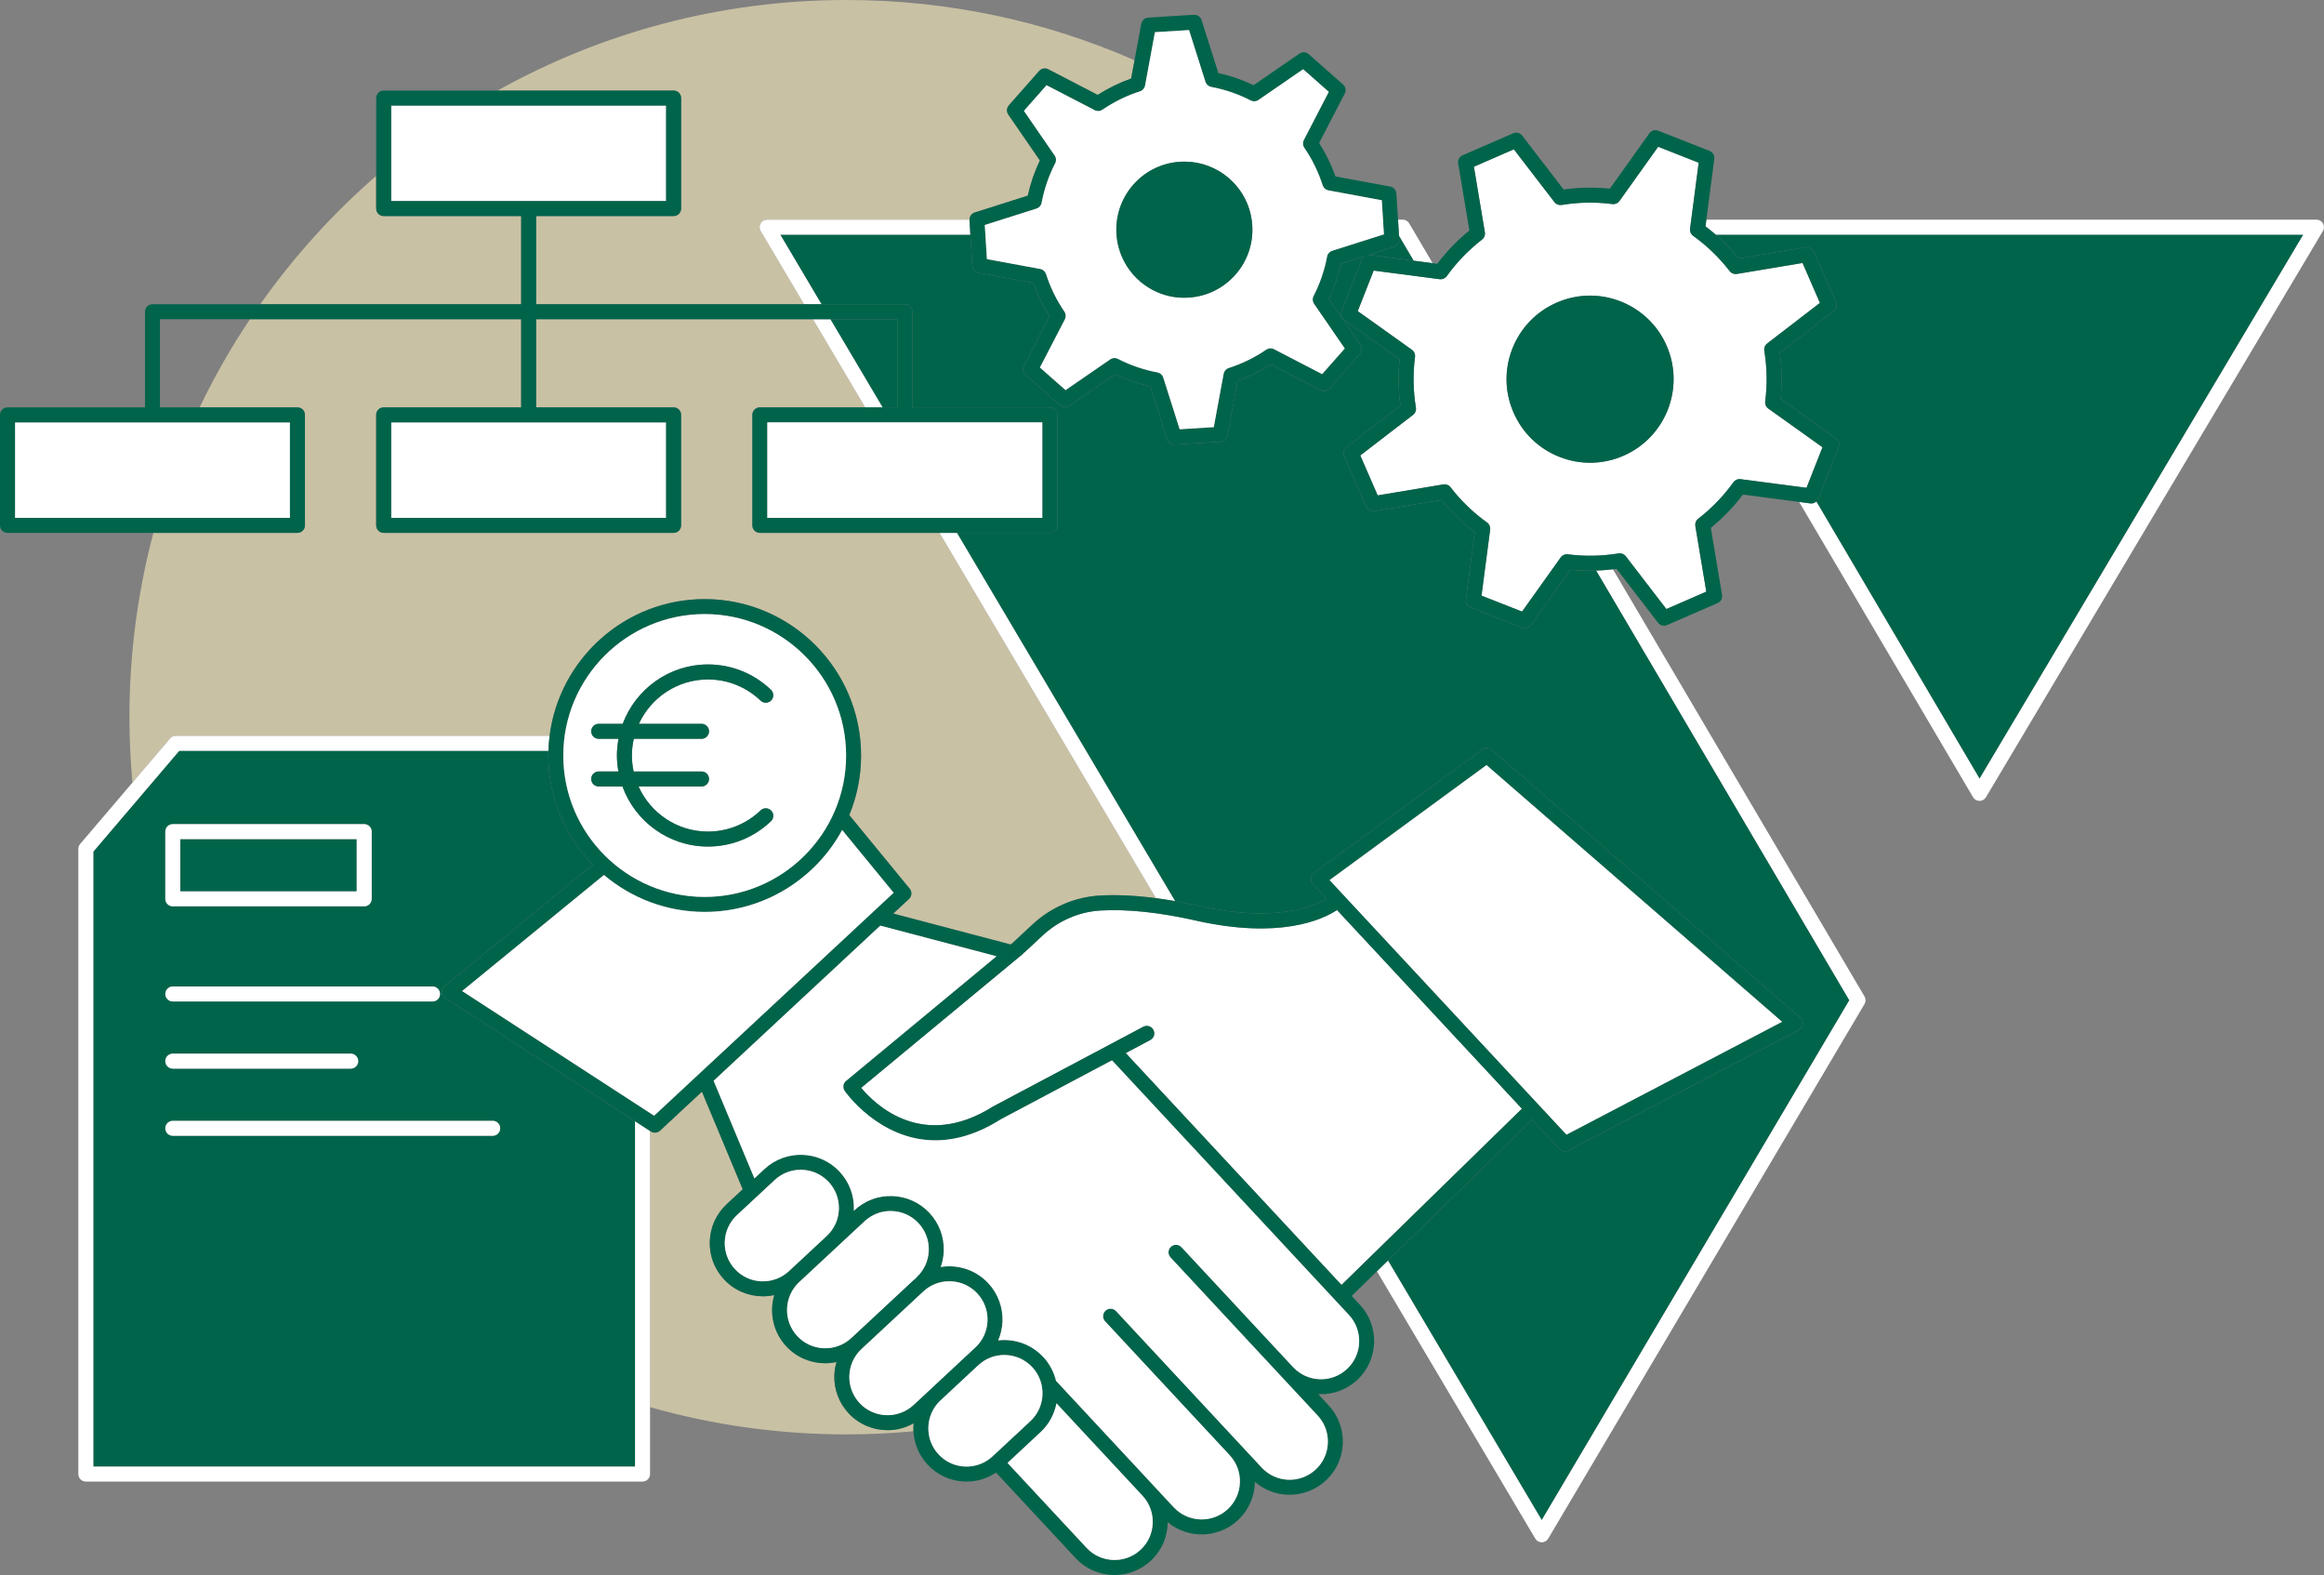
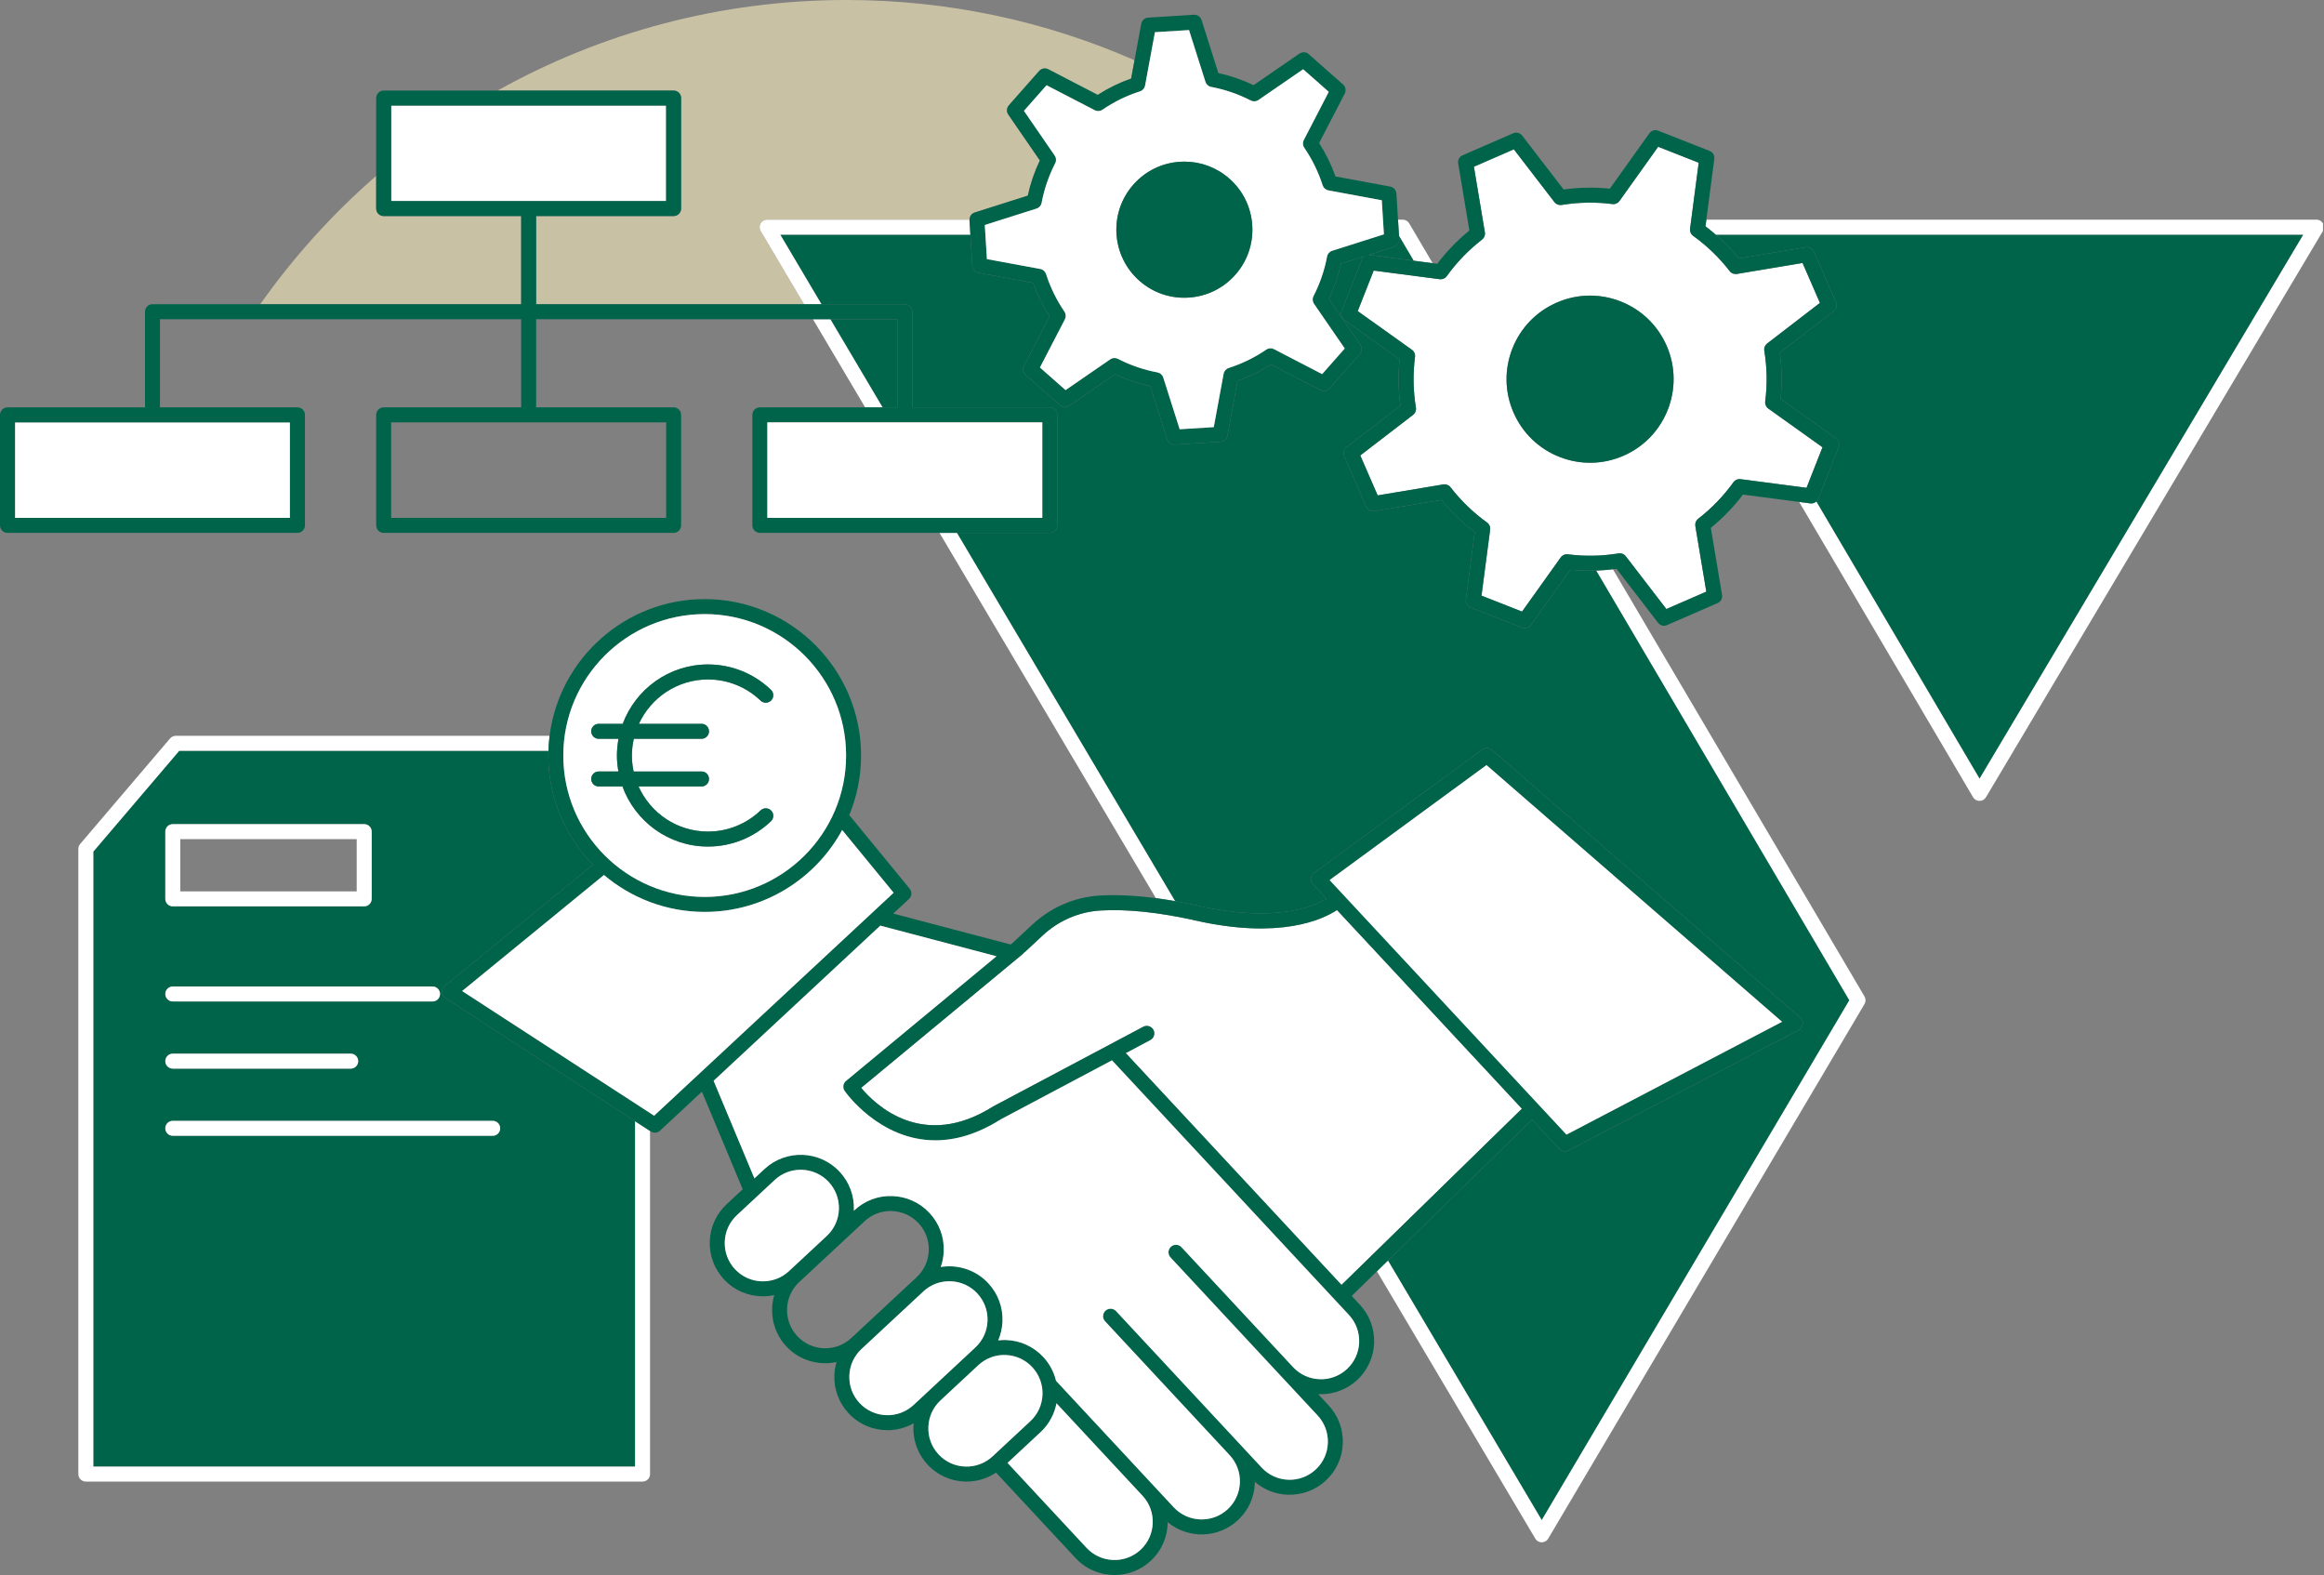
<svg xmlns="http://www.w3.org/2000/svg" id="Ebene_1" viewBox="0 0 387.77 262.756">
  <rect x="0" y="0" width="387.77" height="262.756" fill="#808080" stroke="none" />
  <defs>
    <style>
      .cls-1 {
        fill: none;
      }

      .cls-2 {
        fill: #c9c1a4;
      }

      .cls-3 {
        fill: #00644b;
      }

      .cls-4 {
        fill: #00644b;
      }

      .cls-5 {
        fill: #fff;
      }
    </style>
  </defs>
  <path class="cls-1" d="M26.692,67.959h6.622c2.454-5.115,5.264-10.026,8.392-14.707h-15.014v14.707Z" />
  <path class="cls-2" d="M86.956,36.046h-22.941c-.69,0-1.25-.56-1.25-1.25v-5.456c-7.273,6.326-13.773,13.518-19.343,21.412h43.535v-14.706Z" />
-   <path class="cls-2" d="M29.326,122.755h62.377c1.621-12.842,12.604-22.809,25.879-22.809,14.388,0,26.093,11.705,26.093,26.093,0,3.517-.703,6.871-1.97,9.936l10.079,12.283c.419.511.369,1.258-.114,1.708l-2.624,2.442,19.593,5.161.38-.315,3.248-3.024c3.09-2.875,7.073-4.591,11.217-4.829,2.828-.164,5.969-.013,9.381.434l-36.105-60.939h-29.98c-.69,0-1.25-.56-1.25-1.25v-18.439c0-.69.56-1.25,1.25-1.25h17.574l-8.714-14.707h-46.185v14.707h22.941c.69,0,1.25.56,1.25,1.25v18.439c0,.69-.56,1.25-1.25,1.25h-48.383c-.69,0-1.25-.56-1.25-1.25v-18.439c0-.69.56-1.25,1.25-1.25h22.941v-14.707h-45.251c-3.128,4.681-5.938,9.592-8.392,14.707h16.318c.69,0,1.25.56,1.25,1.25v18.439c0,.69-.56,1.25-1.25,1.25h-24.035c-2.603,9.814-3.997,20.12-3.997,30.752,0,3.678.175,7.315.5,10.908l6.275-7.364c.237-.279.585-.44.951-.44Z" />
-   <path class="cls-2" d="M152.45,237.442c-1.352.763-2.855,1.15-4.359,1.15-2.38,0-4.755-.948-6.5-2.824-1.615-1.736-2.459-3.997-2.374-6.366.027-.751.156-1.481.361-2.184-.62.133-1.249.208-1.88.208-2.38,0-4.755-.948-6.501-2.824-2.209-2.374-2.857-5.644-2.006-8.551-.622.134-1.253.209-1.885.209-2.381,0-4.755-.948-6.501-2.824-1.615-1.736-2.459-3.997-2.374-6.366.085-2.37,1.088-4.565,2.824-6.181l2.672-2.487-6.806-16.282-6.989,6.505c-.238.222-.544.335-.852.335-.235,0-.473-.066-.681-.201l-.136-.088v46.08c10.419,2.962,21.417,4.548,32.786,4.548,3.766,0,7.488-.183,11.165-.523-.024-.445-.008-.891.035-1.335Z" />
  <path class="cls-2" d="M113.648,16.357v18.439c0,.69-.56,1.25-1.25,1.25h-22.941v14.706h44.704l-7.24-12.22c-.23-.386-.233-.865-.011-1.256.223-.39.637-.631,1.086-.631h33.775c.001-.542.34-1.027.862-1.193l8.86-2.812c.439-2.026,1.114-3.996,2.014-5.872l-5.269-7.658c-.325-.473-.287-1.106.092-1.536l5.064-5.737c.379-.431,1-.548,1.513-.282l8.254,4.277c1.748-1.126,3.618-2.041,5.575-2.728l.564-3.055C174.591,3.591,158.341-0,141.25-0,120.112-0,100.26,5.489,83.026,15.107h29.372c.69,0,1.25.56,1.25,1.25Z" />
  <path class="cls-3" d="M15.572,142.072v102.593h90.392v-57.617l-31.653-20.55c-.335-.218-.546-.582-.567-.981s.147-.783.457-1.036l24.725-20.226c-4.596-4.706-7.436-11.134-7.436-18.216,0-.263.012-.523.02-.784H29.904l-14.331,16.817ZM82.208,186.983c.69,0,1.25.56,1.25,1.25s-.56,1.25-1.25,1.25H28.831c-.69,0-1.25-.56-1.25-1.25s.56-1.25,1.25-1.25h53.377ZM27.581,177.028c0-.69.56-1.25,1.25-1.25h29.688c.69,0,1.25.56,1.25,1.25s-.56,1.25-1.25,1.25h-29.688c-.69,0-1.25-.56-1.25-1.25ZM73.422,165.823c0,.69-.56,1.25-1.25,1.25H28.831c-.69,0-1.25-.56-1.25-1.25s.56-1.25,1.25-1.25h43.341c.69,0,1.25.56,1.25,1.25ZM62.019,138.737v11.217c0,.69-.56,1.25-1.25,1.25h-31.938c-.69,0-1.25-.56-1.25-1.25v-11.217c0-.69.56-1.25,1.25-1.25h31.938c.69,0,1.25.56,1.25,1.25Z" />
  <path class="cls-5" d="M105.964,187.048v57.617H15.572v-102.593l14.331-16.817h61.606c.025-.844.09-1.678.194-2.5H29.326c-.366,0-.714.16-.951.44l-6.275,7.364-8.729,10.244c-.193.226-.299.514-.299.81v104.303c0,.69.56,1.25,1.25,1.25h92.892c.69,0,1.25-.56,1.25-1.25v-57.243l-2.5-1.623Z" />
-   <rect class="cls-3" x="30.081" y="139.987" width="29.438" height="8.717" />
  <path class="cls-5" d="M27.581,138.737v11.217c0,.69.56,1.25,1.25,1.25h31.938c.69,0,1.25-.56,1.25-1.25v-11.217c0-.69-.56-1.25-1.25-1.25h-31.938c-.69,0-1.25.56-1.25,1.25ZM59.519,148.704h-29.438v-8.717h29.438v8.717Z" />
  <path class="cls-5" d="M28.831,164.573c-.69,0-1.25.56-1.25,1.25s.56,1.25,1.25,1.25h43.341c.69,0,1.25-.56,1.25-1.25s-.56-1.25-1.25-1.25H28.831Z" />
  <path class="cls-5" d="M28.831,186.983c-.69,0-1.25.56-1.25,1.25s.56,1.25,1.25,1.25h53.377c.69,0,1.25-.56,1.25-1.25s-.56-1.25-1.25-1.25H28.831Z" />
  <path class="cls-5" d="M28.831,178.278h29.688c.69,0,1.25-.56,1.25-1.25s-.56-1.25-1.25-1.25h-29.688c-.69,0-1.25.56-1.25,1.25s.56,1.25,1.25,1.25Z" />
  <path class="cls-3" d="M290.116,43.113l11.195-1.87c.571-.09,1.123.208,1.353.734l3.68,8.453c.229.526.07,1.141-.385,1.49l-8.999,6.918c.359,2.56.405,5.146.138,7.712l9.238,6.595c.467.333.646.941.436,1.476l-3.376,8.579c-.073.187-.198.336-.341.463l27.241,46.246,54.024-90.764h-98.05c1.39,1.208,2.68,2.531,3.845,3.968Z" />
-   <path class="cls-5" d="M387.607,37.277c-.223-.391-.638-.632-1.087-.632h-101.808l-.145,1.111c.586.441,1.151.908,1.704,1.389h98.05l-54.024,90.764-27.241-46.246c-.264.237-.614.369-.985.318l-1.874-.245,29.017,49.261c.225.38.633.614,1.074.615h.003c.44,0,.849-.232,1.074-.61l56.228-94.467c.23-.387.234-.866.013-1.258Z" />
+   <path class="cls-5" d="M387.607,37.277c-.223-.391-.638-.632-1.087-.632h-101.808l-.145,1.111c.586.441,1.151.908,1.704,1.389h98.05l-54.024,90.764-27.241-46.246c-.264.237-.614.369-.985.318l-1.874-.245,29.017,49.261c.225.38.633.614,1.074.615h.003c.44,0,.849-.232,1.074-.61l56.228-94.467Z" />
  <path class="cls-3" d="M233.468,39.913c.035.572-.323,1.096-.87,1.27l-4.289,1.361c.083-.005.164-.019.25-.008l7.341.959-2.47-4.192.038.61Z" />
  <path class="cls-3" d="M137.065,50.752h13.907c.69,0,1.25.56,1.25,1.25v15.957h22.941c.69,0,1.25.56,1.25,1.25v18.439c0,.69-.56,1.25-1.25,1.25h-15.498l36.398,61.435c1.293.229,2.614.489,3.976.796,12.508,2.822,18.981.189,21.307-1.181l-2.282-2.452c-.243-.262-.363-.614-.329-.97.033-.355.218-.679.505-.89l28.116-20.605c.471-.345,1.117-.32,1.559.065l51.453,44.682c.312.271.471.678.422,1.089-.048.41-.296.77-.662.962l-38.44,20.113c-.183.096-.382.143-.579.143-.339,0-.672-.138-.915-.398l-4.553-4.892-24.054,23.496,25.659,43.309,51.327-86.73-42.225-71.683c-1.443.047-2.888.006-4.325-.143l-6.594,9.238c-.24.336-.623.523-1.018.523-.153,0-.309-.028-.458-.087l-8.579-3.376c-.533-.21-.856-.756-.781-1.325l1.471-11.254c-2.06-1.552-3.921-3.35-5.55-5.357l-11.195,1.87c-.564.088-1.123-.208-1.353-.734l-3.679-8.453c-.229-.526-.07-1.141.385-1.49l8.998-6.918c-.359-2.56-.405-5.146-.138-7.712l-9.238-6.594c-.467-.333-.646-.941-.436-1.476l3.376-8.58c.097-.248.271-.446.482-.585l-3.978,1.263c-.439,2.027-1.114,3.996-2.014,5.871l5.269,7.658c.325.473.287,1.106-.092,1.536l-5.064,5.737c-.38.429-1.002.546-1.513.282l-8.254-4.277c-1.748,1.126-3.617,2.04-5.575,2.728l-1.688,9.142c-.104.565-.579.985-1.151,1.022l-7.637.477c-.026.001-.053.002-.079.002-.541,0-1.024-.351-1.19-.872l-2.812-8.861c-2.029-.44-3.998-1.114-5.871-2.013l-7.658,5.269c-.473.328-1.105.288-1.536-.092l-5.737-5.064c-.43-.38-.547-1.003-.283-1.513l4.277-8.254c-1.125-1.748-2.039-3.617-2.728-5.575l-9.143-1.688c-.564-.104-.984-.579-1.02-1.151l-.325-5.214h-31.724l6.877,11.606Z" />
  <polygon class="cls-3" points="149.722 67.959 149.722 53.252 138.546 53.252 147.26 67.959 149.722 67.959" />
  <path class="cls-5" d="M126.909,37.276c-.223.391-.219.87.011,1.256l7.24,12.22h2.905l-6.877-11.606h31.724l-.151-2.424c-.002-.026.008-.05.008-.076h-33.775c-.449,0-.863.241-1.086.631Z" />
  <path class="cls-5" d="M233.43,39.303l2.47,4.192,3.144.411-3.915-6.646c-.225-.381-.635-.615-1.077-.615h-.788l.166,2.658Z" />
  <path class="cls-5" d="M266.348,95.185l42.225,71.683-51.327,86.73-25.659-43.309-1.84,1.797,26.425,44.601c.225.381.634.613,1.075.613.442,0,.851-.233,1.076-.613l52.777-89.181c.231-.392.232-.879.001-1.272l-41.978-71.264c-.923.111-1.849.184-2.776.214Z" />
  <path class="cls-5" d="M156.76,88.897l36.105,60.939c1.04.137,2.107.302,3.199.495l-36.398-61.435h-2.905Z" />
  <polygon class="cls-5" points="147.26 67.959 138.546 53.252 135.641 53.252 144.355 67.959 147.26 67.959" />
  <path class="cls-5" d="M301.428,81.376l2.661-6.763-9.045-6.456c-.375-.268-.572-.72-.514-1.177.362-2.817.311-5.67-.15-8.479-.075-.455.106-.913.472-1.194l8.81-6.773-2.9-6.663-10.96,1.831c-.459.07-.914-.104-1.195-.469-1.744-2.256-3.797-4.237-6.103-5.891-.374-.269-.57-.721-.511-1.178l1.44-11.018-6.763-2.662-6.455,9.045c-.267.374-.716.575-1.177.514-2.817-.362-5.67-.31-8.479.15-.46.07-.913-.106-1.194-.472l-6.773-8.81-6.664,2.9,1.831,10.961c.075.454-.104.913-.469,1.195-2.252,1.74-4.233,3.793-5.89,6.102-.268.374-.722.568-1.178.511l-11.019-1.44-2.661,6.764,9.045,6.455c.375.268.572.72.514,1.177-.362,2.817-.311,5.67.15,8.479.075.455-.106.913-.472,1.194l-8.81,6.773,2.9,6.663,10.96-1.831c.457-.073.913.104,1.195.469,1.742,2.255,3.795,4.236,6.103,5.891.374.269.57.721.511,1.178l-1.44,11.019,6.763,2.661,6.455-9.045c.268-.374.716-.573,1.177-.514,2.818.363,5.671.31,8.479-.15.458-.074.913.106,1.194.472l6.773,8.81,6.664-2.9-1.831-10.96c-.075-.454.104-.913.469-1.195,2.253-1.741,4.234-3.795,5.89-6.103.268-.375.713-.574,1.178-.511l11.019,1.44ZM260.212,76.226c-3.464-1.363-6.189-3.994-7.675-7.407s-1.553-7.2-.19-10.664c1.363-3.463,3.993-6.189,7.407-7.674,1.783-.776,3.669-1.166,5.558-1.166,1.725,0,3.452.325,5.106.976,3.464,1.363,6.189,3.994,7.675,7.407,3.066,7.045-.171,15.271-7.217,18.338-3.413,1.485-7.202,1.552-10.664.19Z" />
  <path class="cls-4" d="M302.072,83.981c.371.051.721-.082.985-.318.142-.127.267-.276.341-.463l3.376-8.579c.21-.534.03-1.143-.436-1.476l-9.238-6.595c.268-2.565.222-5.152-.138-7.712l8.999-6.918c.455-.35.613-.964.385-1.49l-3.68-8.453c-.23-.526-.781-.824-1.353-.734l-11.195,1.87c-1.166-1.437-2.455-2.76-3.845-3.968-.553-.48-1.119-.947-1.704-1.389l.145-1.111,1.325-10.143c.074-.568-.248-1.115-.781-1.325l-8.579-3.377c-.534-.21-1.143-.029-1.476.436l-6.594,9.238c-2.563-.269-5.152-.222-7.712.138l-6.918-8.998c-.352-.455-.966-.613-1.49-.385l-8.454,3.679c-.525.23-.828.787-.734,1.353l1.87,11.196c-2.006,1.627-3.803,3.489-5.356,5.549l-.77-.101-3.144-.411-7.341-.959c-.086-.012-.167.002-.25.008l4.289-1.361c.547-.174.905-.697.87-1.27l-.038-.61-.166-2.658-.273-4.369c-.036-.572-.457-1.047-1.02-1.151l-9.143-1.688c-.689-1.959-1.603-3.828-2.728-5.575l4.277-8.255c.264-.51.146-1.133-.283-1.513l-5.737-5.062c-.431-.378-1.062-.418-1.536-.092l-7.658,5.269c-1.875-.899-3.844-1.575-5.871-2.014l-2.812-8.861c-.174-.547-.704-.894-1.27-.87l-7.637.477c-.572.036-1.047.457-1.151,1.022l-1.124,6.086-.564,3.055c-1.957.688-3.827,1.603-5.575,2.728l-8.254-4.277c-.513-.266-1.134-.148-1.513.282l-5.064,5.737c-.379.43-.417,1.063-.092,1.536l5.269,7.658c-.899,1.876-1.575,3.846-2.014,5.872l-8.86,2.812c-.522.166-.862.651-.862,1.193,0,.026-.01.05-.008.076l.151,2.424.325,5.214c.036.572.457,1.047,1.02,1.151l9.143,1.688c.689,1.958,1.603,3.827,2.728,5.575l-4.277,8.254c-.264.51-.146,1.133.283,1.513l5.737,5.064c.432.38,1.063.42,1.536.092l7.658-5.269c1.873.898,3.842,1.573,5.871,2.013l2.812,8.861c.166.521.649.872,1.19.872.026,0,.053-.001.079-.002l7.637-.477c.572-.036,1.047-.457,1.151-1.022l1.688-9.142c1.958-.689,3.827-1.603,5.575-2.728l8.254,4.277c.511.264,1.133.146,1.513-.282l5.064-5.737c.379-.43.417-1.063.092-1.536l-5.269-7.658c.899-1.875,1.575-3.844,2.014-5.871l3.978-1.263c-.211.139-.385.336-.482.585l-3.376,8.58c-.21.534-.03,1.143.436,1.476l9.238,6.594c-.268,2.565-.222,5.152.138,7.712l-8.998,6.918c-.455.35-.613.964-.385,1.49l3.679,8.453c.23.526.789.822,1.353.734l11.195-1.87c1.629,2.008,3.49,3.806,5.55,5.357l-1.471,11.254c-.074.569.248,1.115.781,1.325l8.579,3.376c.149.059.305.087.458.087.395,0,.777-.188,1.018-.523l6.594-9.238c1.437.149,2.882.19,4.325.143.927-.03,1.852-.103,2.776-.214.204-.024.408-.038.612-.067l6.918,8.998c.351.456.965.614,1.49.385l8.454-3.679c.525-.23.828-.787.734-1.353l-1.87-11.195c2.007-1.628,3.804-3.49,5.356-5.55l9.381,1.226,1.874.245ZM221.429,42.797c-.429,2.295-1.19,4.516-2.264,6.6-.211.409-.18.901.082,1.281l5.134,7.46-3.772,4.274-8.041-4.167c-.408-.214-.9-.184-1.281.078-1.933,1.323-4.042,2.354-6.268,3.066-.439.14-.765.511-.849.964l-1.645,8.906-5.689.354-2.74-8.632c-.14-.44-.509-.766-.962-.851-2.298-.431-4.519-1.191-6.6-2.264-.181-.093-.377-.139-.572-.139-.249,0-.496.074-.709.221l-7.46,5.134-4.274-3.772,4.166-8.041c.212-.409.183-.901-.078-1.281-1.322-1.933-2.353-4.042-3.066-6.268-.141-.439-.511-.765-.964-.849l-8.905-1.645-.354-5.689,8.632-2.739c.44-.14.767-.509.851-.962.429-2.295,1.19-4.516,2.264-6.601.211-.409.18-.901-.082-1.281l-5.134-7.46,3.772-4.274,8.041,4.167c.406.213.899.183,1.281-.078,1.934-1.323,4.042-2.354,6.268-3.066.439-.14.765-.511.849-.964l1.645-8.906,5.689-.354,2.74,8.633c.14.44.509.767.962.851,2.295.429,4.516,1.19,6.6,2.264.412.211.901.18,1.281-.082l7.46-5.134,4.274,3.772-4.167,8.041c-.211.409-.182.901.079,1.281,1.321,1.932,2.353,4.04,3.066,6.268.141.439.511.765.964.849l8.905,1.645.354,5.689-8.632,2.74c-.44.14-.767.509-.851.962ZM289.232,80.447c-1.655,2.308-3.637,4.361-5.89,6.103-.364.282-.544.741-.469,1.195l1.831,10.96-6.664,2.9-6.773-8.81c-.281-.365-.736-.546-1.194-.472-2.809.461-5.661.514-8.479.15-.461-.06-.909.14-1.177.514l-6.455,9.045-6.763-2.661,1.44-11.019c.06-.457-.137-.909-.511-1.178-2.308-1.654-4.36-3.636-6.103-5.891-.282-.364-.738-.542-1.195-.469l-10.96,1.831-2.9-6.663,8.81-6.773c.365-.281.547-.739.472-1.194-.462-2.81-.513-5.662-.15-8.479.059-.457-.139-.909-.514-1.177l-9.045-6.455,2.661-6.764,11.019,1.44c.456.058.91-.137,1.178-.511,1.656-2.309,3.638-4.361,5.89-6.102.364-.282.544-.741.469-1.195l-1.831-10.961,6.664-2.9,6.773,8.81c.281.365.734.542,1.194.472,2.81-.461,5.662-.513,8.479-.15.461.061.91-.14,1.177-.514l6.455-9.045,6.763,2.662-1.44,11.018c-.06.457.137.909.511,1.178,2.306,1.653,4.358,3.635,6.103,5.891.281.364.736.539,1.195.469l10.96-1.831,2.9,6.663-8.81,6.773c-.365.281-.547.739-.472,1.194.462,2.81.513,5.662.15,8.479-.059.457.139.909.514,1.177l9.045,6.456-2.661,6.763-11.019-1.44c-.465-.064-.91.136-1.178.511Z" />
  <path class="cls-3" d="M278.093,57.698c-1.485-3.413-4.211-6.044-7.675-7.407-1.653-.65-3.381-.976-5.106-.976-1.889,0-3.774.39-5.558,1.166-3.414,1.485-6.044,4.211-7.407,7.674-1.363,3.464-1.296,7.251.19,10.664s4.211,6.044,7.675,7.407c3.462,1.361,7.251,1.295,10.664-.19,7.046-3.066,10.283-11.293,7.217-18.338Z" />
  <path class="cls-5" d="M230.911,39.095l-.354-5.689-8.905-1.645c-.453-.084-.823-.41-.964-.849-.713-2.228-1.745-4.336-3.066-6.268-.261-.38-.29-.872-.079-1.281l4.167-8.041-4.274-3.772-7.46,5.134c-.38.262-.869.293-1.281.082-2.084-1.073-4.305-1.835-6.6-2.264-.453-.084-.822-.411-.962-.851l-2.74-8.633-5.689.354-1.645,8.906c-.084.453-.41.824-.849.964-2.226.712-4.334,1.743-6.268,3.066-.382.261-.875.291-1.281.078l-8.041-4.167-3.772,4.274,5.134,7.46c.262.38.293.872.082,1.281-1.073,2.085-1.835,4.306-2.264,6.601-.084.453-.411.822-.851.962l-8.632,2.739.354,5.689,8.905,1.645c.453.084.823.41.964.849.713,2.226,1.744,4.335,3.066,6.268.261.38.29.872.078,1.281l-4.166,8.041,4.274,3.772,7.46-5.134c.213-.146.46-.221.709-.221.195,0,.392.046.572.139,2.081,1.072,4.302,1.833,6.6,2.264.453.085.822.411.962.851l2.74,8.632,5.689-.354,1.645-8.906c.084-.453.41-.824.849-.964,2.226-.712,4.335-1.743,6.268-3.066.381-.262.873-.292,1.281-.078l8.041,4.167,3.772-4.274-5.134-7.46c-.262-.38-.293-.872-.082-1.281,1.073-2.084,1.835-4.305,2.264-6.6.084-.453.411-.822.851-.962l8.632-2.74ZM206.127,45.83c-2.006,2.273-4.778,3.63-7.805,3.818-3.028.196-5.946-.81-8.22-2.818-4.693-4.143-5.143-11.331-1-16.024,2.006-2.274,4.778-3.631,7.805-3.819.242-.016.482-.022.723-.022,2.767,0,5.405.995,7.497,2.842,2.273,2.006,3.63,4.778,3.818,7.805.19,3.027-.811,5.946-2.818,8.22Z" />
  <path class="cls-3" d="M205.127,29.805c-2.092-1.847-4.731-2.842-7.497-2.842-.24,0-.48.007-.723.022-3.026.189-5.799,1.545-7.805,3.819-4.143,4.693-3.693,11.882,1,16.024,2.273,2.008,5.191,3.015,8.22,2.818,3.026-.189,5.799-1.545,7.805-3.818,2.007-2.273,3.008-5.192,2.818-8.22-.189-3.026-1.545-5.799-3.818-7.805Z" />
  <path class="cls-5" d="M253.937,184.963l-30.85-33.145c-2.462,1.621-9.559,4.915-23.598,1.75-6.052-1.365-11.391-1.926-15.86-1.669-3.564.205-6.994,1.684-9.658,4.163l-3.052,2.841-.046-.03c-.067.101-.132.204-.23.285l-26.959,22.324c2.319,2.785,10.271,10.548,22.051,3.094l25.026-13.281c.608-.322,1.367-.091,1.69.519.323.61.091,1.366-.519,1.69l-4.105,2.178,36.009,38.686,30.101-29.403Z" />
  <path class="cls-4" d="M231.586,210.289l24.054-23.496,4.553,4.892c.243.261.576.398.915.398.197,0,.397-.047.579-.143l38.44-20.113c.366-.191.614-.552.662-.962.049-.411-.109-.818-.422-1.089l-51.453-44.682c-.441-.385-1.088-.409-1.559-.065l-28.116,20.605c-.287.211-.472.534-.505.89-.034.355.086.708.329.97l2.282,2.452c-2.325,1.369-8.799,4.003-21.307,1.181-1.362-.307-2.683-.567-3.976-.796-1.091-.193-2.158-.359-3.199-.495-3.413-.448-6.553-.598-9.381-.434-4.144.238-8.127,1.954-11.217,4.829l-3.248,3.024-.38.315-19.593-5.161,2.624-2.442c.483-.45.533-1.197.114-1.708l-10.079-12.283c1.267-3.064,1.97-6.419,1.97-9.936,0-14.388-11.705-26.093-26.093-26.093-13.275,0-24.258,9.967-25.879,22.809-.104.822-.169,1.656-.194,2.5-.008.261-.02.521-.02.784,0,7.082,2.84,13.51,7.436,18.216l-24.725,20.226c-.31.253-.478.638-.457,1.036s.232.763.567.981l31.653,20.55,2.5,1.623.136.088c.208.135.445.201.681.201.308,0,.613-.113.852-.335l6.989-6.505,6.806,16.282-2.672,2.487c-1.736,1.615-2.739,3.811-2.824,6.181-.085,2.369.759,4.63,2.374,6.366,1.746,1.876,4.12,2.824,6.501,2.824.632,0,1.264-.075,1.885-.209-.85,2.908-.203,6.177,2.006,8.551,1.746,1.876,4.121,2.824,6.501,2.824.631,0,1.26-.075,1.88-.208-.205.703-.335,1.433-.361,2.184-.085,2.369.759,4.63,2.374,6.366,1.745,1.876,4.12,2.824,6.5,2.824,1.504,0,3.007-.388,4.359-1.15-.042.444-.059.889-.035,1.335.109,2.003.89,3.979,2.359,5.559,1.615,1.736,3.811,2.739,6.18,2.824.109.004.218.006.326.006,1.771,0,3.466-.527,4.916-1.499l13.272,14.26c1.746,1.876,4.121,2.824,6.501,2.824,2.167,0,4.338-.785,6.045-2.374,1.858-1.73,2.807-4.075,2.825-6.433,3.38,2.805,8.415,2.732,11.714-.338,1.735-1.615,2.738-3.81,2.823-6.18.002-.072.004-.145.005-.218,1.524,1.321,3.438,2.077,5.482,2.151,2.367.072,4.631-.759,6.366-2.374,1.736-1.615,2.739-3.811,2.824-6.18.085-2.37-.759-4.631-2.374-6.366l-1.73-1.859c.047.003.095.005.143.007,2.347.074,4.63-.759,6.366-2.374,3.582-3.334,3.784-8.962.45-12.546l-1.37-1.472,4.207-4.109,1.84-1.797ZM220.182,230.089c-1.685-.06-3.245-.766-4.402-1.989l-18.649-20.036c-.47-.506-1.263-.531-1.767-.064-.506.471-.534,1.262-.064,1.767l18.612,19.997c.015.016.028.03.043.046l5.896,6.334c1.161,1.247,1.767,2.871,1.705,4.573-.06,1.702-.781,3.279-2.028,4.439-1.248,1.161-2.892,1.77-4.573,1.705-1.702-.06-3.279-.781-4.439-2.028l-4.912-5.277c-.005-.006-.01-.011-.016-.017l-19.371-20.812c-.47-.506-1.261-.532-1.767-.064-.506.471-.534,1.262-.064,1.767l20.787,22.334c1.161,1.247,1.767,2.871,1.705,4.574-.06,1.702-.78,3.278-2.027,4.439-2.574,2.396-6.619,2.25-9.014-.322l-3.296-3.541c-.025-.028-.051-.056-.076-.083l-16.265-17.474c-.351-1.473-1.071-2.84-2.131-3.978-1.615-1.736-3.811-2.739-6.18-2.824-.451-.018-.894.008-1.331.056.423-.991.671-2.058.711-3.168.085-2.369-.758-4.63-2.373-6.366-2.096-2.252-5.098-3.167-7.93-2.708.296-.84.469-1.728.502-2.643.085-2.37-.758-4.631-2.373-6.366-1.615-1.736-3.811-2.739-6.18-2.824-2.381-.096-4.631.759-6.366,2.374l-.09.084c.003-.05.011-.099.013-.149.085-2.369-.758-4.63-2.373-6.366-3.334-3.583-8.963-3.785-12.546-.45l-1.677,1.56-6.806-16.282,27.809-25.883,19.389,5.108-25.107,20.791c-.496.41-.599,1.131-.238,1.663.075.111,5.729,8.252,15.15,8.252,3.221,0,6.884-.952,10.913-3.502l18.554-9.844,39.537,42.479c2.396,2.574,2.25,6.618-.323,9.013-1.247,1.161-2.877,1.774-4.574,1.705ZM181.299,258.224l-13.19-14.171,5.511-5.129c1.396-1.299,2.308-2.976,2.66-4.814l14.42,15.493c2.329,2.577,2.163,6.569-.388,8.943-2.574,2.394-6.618,2.249-9.013-.323ZM143.421,234.065c-1.161-1.247-1.767-2.871-1.705-4.574.06-1.702.78-3.278,2.027-4.439l10.31-9.597c1.19-1.107,2.722-1.709,4.339-1.709.077,0,.156.001.234.004,1.702.061,3.279.781,4.439,2.028s1.766,2.871,1.705,4.574c-.061,1.702-.781,3.278-2.028,4.439l-3.545,3.3-3.974,3.699c-.002.002-.004.004-.006.006l-2.785,2.592c-2.575,2.394-6.618,2.251-9.013-.323ZM129.257,196.857c1.19-1.107,2.722-1.709,4.339-1.709.077,0,.156.001.234.004,1.702.061,3.279.781,4.439,2.028s1.766,2.871,1.705,4.574c-.061,1.702-.781,3.278-2.028,4.439l-6.299,5.862c-1.246,1.16-2.857,1.755-4.573,1.705-1.702-.06-3.279-.781-4.439-2.027-1.161-1.247-1.767-2.872-1.705-4.574.06-1.702.781-3.279,2.028-4.439l6.299-5.862ZM133.351,213.886l10.902-10.146c1.247-1.161,2.872-1.776,4.573-1.705,1.702.06,3.279.781,4.439,2.028s1.766,2.871,1.705,4.573c-.061,1.702-.781,3.279-2.028,4.439-.042.039-.061.091-.097.135-.167.134-.336.268-.495.416l-10.31,9.597c-2.574,2.396-6.618,2.249-9.013-.323-2.396-2.574-2.25-6.617.323-9.014ZM156.928,233.62l6.299-5.862c1.247-1.161,2.875-1.777,4.573-1.705,1.702.06,3.279.781,4.439,2.028,1.161,1.247,1.767,2.871,1.705,4.573-.06,1.702-.781,3.279-2.028,4.439l-6.299,5.862c-1.247,1.16-2.883,1.768-4.573,1.705-1.702-.06-3.279-.781-4.439-2.028-2.396-2.574-2.25-6.617.323-9.013ZM109.143,186.131l-32.035-20.798,23.665-19.359c4.544,3.838,10.41,6.158,16.81,6.158,9.89,0,18.512-5.531,22.936-13.661l8.588,10.465-39.964,37.195ZM117.582,102.446c13.009,0,23.593,10.584,23.593,23.593s-10.584,23.593-23.593,23.593-23.593-10.584-23.593-23.593,10.584-23.593,23.593-23.593ZM187.827,175.68l4.105-2.178c.609-.324.842-1.08.519-1.69-.323-.609-1.082-.841-1.69-.519l-25.026,13.281c-11.78,7.454-19.731-.309-22.051-3.094l26.959-22.324c.098-.081.164-.184.23-.285l.046.03,3.052-2.841c2.664-2.479,6.094-3.958,9.658-4.163,4.47-.257,9.809.304,15.86,1.669,14.04,3.165,21.136-.129,23.598-1.75l30.85,33.145-30.101,29.403-36.009-38.686ZM248.029,127.638l49.316,42.825-35.971,18.821-39.523-42.463,26.177-19.184Z" />
  <path class="cls-5" d="M225.079,219.371l-39.537-42.479-18.554,9.844c-4.029,2.55-7.692,3.502-10.913,3.502-9.422,0-15.075-8.141-15.15-8.252-.36-.532-.258-1.253.238-1.663l25.107-20.791-19.389-5.108-27.809,25.883,6.806,16.282,1.677-1.56c3.583-3.335,9.212-3.133,12.546.45,1.615,1.736,2.458,3.997,2.373,6.366-.002.05-.01.099-.013.149l.09-.084c1.735-1.615,3.985-2.47,6.366-2.374,2.369.085,4.564,1.088,6.18,2.824,1.615,1.735,2.458,3.996,2.373,6.366-.033.915-.206,1.803-.502,2.643,2.831-.459,5.834.456,7.93,2.708,1.615,1.736,2.458,3.997,2.373,6.366-.04,1.109-.288,2.177-.711,3.168.438-.048.88-.074,1.331-.056,2.369.085,4.564,1.088,6.18,2.824,1.06,1.138,1.78,2.505,2.131,3.978l16.265,17.474c.025.027.051.055.076.083l3.296,3.541c2.394,2.572,6.439,2.718,9.014.322,1.247-1.16,1.967-2.736,2.027-4.439.061-1.703-.544-3.327-1.705-4.574l-20.787-22.334c-.471-.505-.442-1.296.064-1.767.506-.469,1.297-.442,1.767.064l19.371,20.812c.006.006.011.011.016.017l4.912,5.277c1.16,1.247,2.737,1.968,4.439,2.028,1.682.065,3.325-.544,4.573-1.705,1.247-1.16,1.968-2.737,2.028-4.439.061-1.702-.544-3.326-1.705-4.573l-5.896-6.334c-.015-.016-.028-.03-.043-.046l-18.612-19.997c-.471-.505-.442-1.296.064-1.767.504-.468,1.297-.442,1.767.064l18.649,20.036c1.157,1.224,2.718,1.929,4.402,1.989,1.697.069,3.327-.544,4.574-1.705,2.573-2.394,2.719-6.439.323-9.013Z" />
  <path class="cls-5" d="M190.7,249.603l-14.42-15.493c-.352,1.838-1.264,3.515-2.66,4.814l-5.511,5.129,13.19,14.171c2.394,2.572,6.439,2.718,9.013.323,2.551-2.374,2.717-6.366.388-8.943Z" />
  <path class="cls-5" d="M149.107,148.935l-8.588-10.465c-4.424,8.131-13.047,13.661-22.936,13.661-6.4,0-12.265-2.32-16.81-6.158l-23.665,19.359,32.035,20.798,39.964-37.195Z" />
  <polygon class="cls-5" points="261.374 189.284 297.345 170.463 248.029 127.638 221.852 146.821 261.374 189.284" />
  <path class="cls-5" d="M122.635,211.733c1.16,1.246,2.737,1.967,4.439,2.027,1.716.05,3.327-.545,4.573-1.705l6.299-5.862c1.247-1.16,1.967-2.736,2.028-4.439.06-1.703-.545-3.327-1.705-4.574s-2.737-1.967-4.439-2.028c-.078-.003-.157-.004-.234-.004-1.617,0-3.149.602-4.339,1.709l-6.299,5.862c-1.247,1.16-1.968,2.737-2.028,4.439-.061,1.702.544,3.327,1.705,4.574Z" />
-   <path class="cls-5" d="M142.04,223.222l10.31-9.597c.16-.148.328-.282.495-.416.035-.043.054-.096.097-.135,1.247-1.16,1.967-2.737,2.028-4.439.06-1.702-.545-3.326-1.705-4.573s-2.737-1.968-4.439-2.028c-1.701-.071-3.326.544-4.573,1.705l-10.902,10.146c-2.573,2.397-2.719,6.439-.323,9.014,2.394,2.572,6.439,2.719,9.013.323Z" />
  <path class="cls-5" d="M155.219,231.796c.002-.002.004-.004.006-.006l3.974-3.699,3.545-3.3c1.247-1.16,1.967-2.736,2.028-4.439.06-1.703-.545-3.327-1.705-4.574s-2.737-1.967-4.439-2.028c-.078-.003-.157-.004-.234-.004-1.617,0-3.149.602-4.339,1.709l-10.31,9.597c-1.247,1.16-1.967,2.736-2.027,4.439-.061,1.703.544,3.327,1.705,4.574,2.394,2.574,6.438,2.718,9.013.323l2.785-2.592Z" />
  <path class="cls-5" d="M161.044,244.661c1.69.062,3.326-.545,4.573-1.705l6.299-5.862c1.247-1.16,1.968-2.737,2.028-4.439.061-1.702-.544-3.326-1.705-4.573-1.16-1.247-2.737-1.968-4.439-2.028-1.698-.072-3.326.544-4.573,1.705l-6.299,5.862c-2.573,2.396-2.719,6.439-.323,9.013,1.16,1.247,2.737,1.968,4.439,2.028Z" />
  <path class="cls-5" d="M117.582,149.632c13.009,0,23.593-10.584,23.593-23.593s-10.584-23.593-23.593-23.593-23.593,10.584-23.593,23.593,10.584,23.593,23.593,23.593ZM98.646,129.954c0-.69.56-1.25,1.25-1.25h3.288c-.154-.867-.249-1.754-.249-2.665,0-.953.099-1.882.268-2.786h-3.307c-.69,0-1.25-.56-1.25-1.25s.56-1.25,1.25-1.25h4.007c2.154-5.773,7.707-9.903,14.222-9.903,3.932,0,7.666,1.502,10.515,4.229.499.477.516,1.269.039,1.768-.479.499-1.269.515-1.768.039-2.382-2.28-5.502-3.535-8.786-3.535-5.109,0-9.512,3.042-11.522,7.403h10.449c.69,0,1.25.56,1.25,1.25s-.56,1.25-1.25,1.25h-11.299c-.202.898-.318,1.828-.318,2.786,0,.915.102,1.805.287,2.665h11.33c.69,0,1.25.56,1.25,1.25s-.56,1.25-1.25,1.25h-10.507c1.983,4.428,6.423,7.524,11.58,7.524,3.284,0,6.404-1.255,8.786-3.534.499-.477,1.289-.46,1.768.039.477.499.46,1.29-.039,1.768-2.85,2.727-6.584,4.228-10.515,4.228-6.56,0-12.146-4.188-14.267-10.024h-3.963c-.69,0-1.25-.56-1.25-1.25Z" />
  <path class="cls-4" d="M118.125,141.228c3.931,0,7.665-1.501,10.515-4.228.499-.477.517-1.269.039-1.768-.478-.499-1.269-.516-1.768-.039-2.382,2.279-5.502,3.534-8.786,3.534-5.157,0-9.597-3.097-11.58-7.524h10.507c.69,0,1.25-.56,1.25-1.25s-.56-1.25-1.25-1.25h-11.33c-.185-.86-.287-1.75-.287-2.665,0-.958.116-1.888.318-2.786h11.299c.69,0,1.25-.56,1.25-1.25s-.56-1.25-1.25-1.25h-10.449c2.01-4.362,6.413-7.403,11.522-7.403,3.284,0,6.404,1.255,8.786,3.535.499.476,1.288.46,1.768-.039.477-.499.46-1.29-.039-1.768-2.849-2.727-6.583-4.229-10.515-4.229-6.515,0-12.069,4.13-14.222,9.903h-4.007c-.69,0-1.25.56-1.25,1.25s.56,1.25,1.25,1.25h3.307c-.169.904-.268,1.833-.268,2.786,0,.911.095,1.798.249,2.665h-3.288c-.69,0-1.25.56-1.25,1.25s.56,1.25,1.25,1.25h3.963c2.12,5.837,7.706,10.024,14.267,10.024Z" />
  <rect class="cls-5" x="65.265" y="17.607" width="45.883" height="15.938" />
-   <rect class="cls-5" x="65.265" y="70.459" width="45.883" height="15.938" />
  <rect class="cls-5" x="2.5" y="70.459" width="45.882" height="15.938" />
  <path class="cls-4" d="M50.882,87.647v-18.439c0-.69-.56-1.25-1.25-1.25h-22.94v-14.707h60.265v14.707h-22.941c-.69,0-1.25.56-1.25,1.25v18.439c0,.69.56,1.25,1.25,1.25h48.383c.69,0,1.25-.56,1.25-1.25v-18.439c0-.69-.56-1.25-1.25-1.25h-22.941v-14.707h60.266v14.707h-22.941c-.69,0-1.25.56-1.25,1.25v18.439c0,.69.56,1.25,1.25,1.25h48.383c.69,0,1.25-.56,1.25-1.25v-18.439c0-.69-.56-1.25-1.25-1.25h-22.941v-15.957c0-.69-.56-1.25-1.25-1.25h-61.516v-14.706h22.941c.69,0,1.25-.56,1.25-1.25v-18.439c0-.69-.56-1.25-1.25-1.25h-48.383c-.69,0-1.25.56-1.25,1.25v18.439c0,.69.56,1.25,1.25,1.25h22.941v14.706H25.442c-.69,0-1.25.56-1.25,1.25v15.957H1.25C.56,67.959 0,68.518 0,69.209v18.439c0,.69.56,1.25,1.25,1.25h48.382c.69,0,1.25-.56,1.25-1.25ZM173.913,86.397h-45.883v-15.938h45.883v15.938ZM111.148,86.397h-45.883v-15.938h45.883v15.938ZM65.265,17.607h45.883v15.938h-45.883v-15.938ZM2.5,70.459h45.882v15.938H2.5v-15.938Z" />
  <rect class="cls-5" x="128.03" y="70.459" width="45.883" height="15.938" />
</svg>